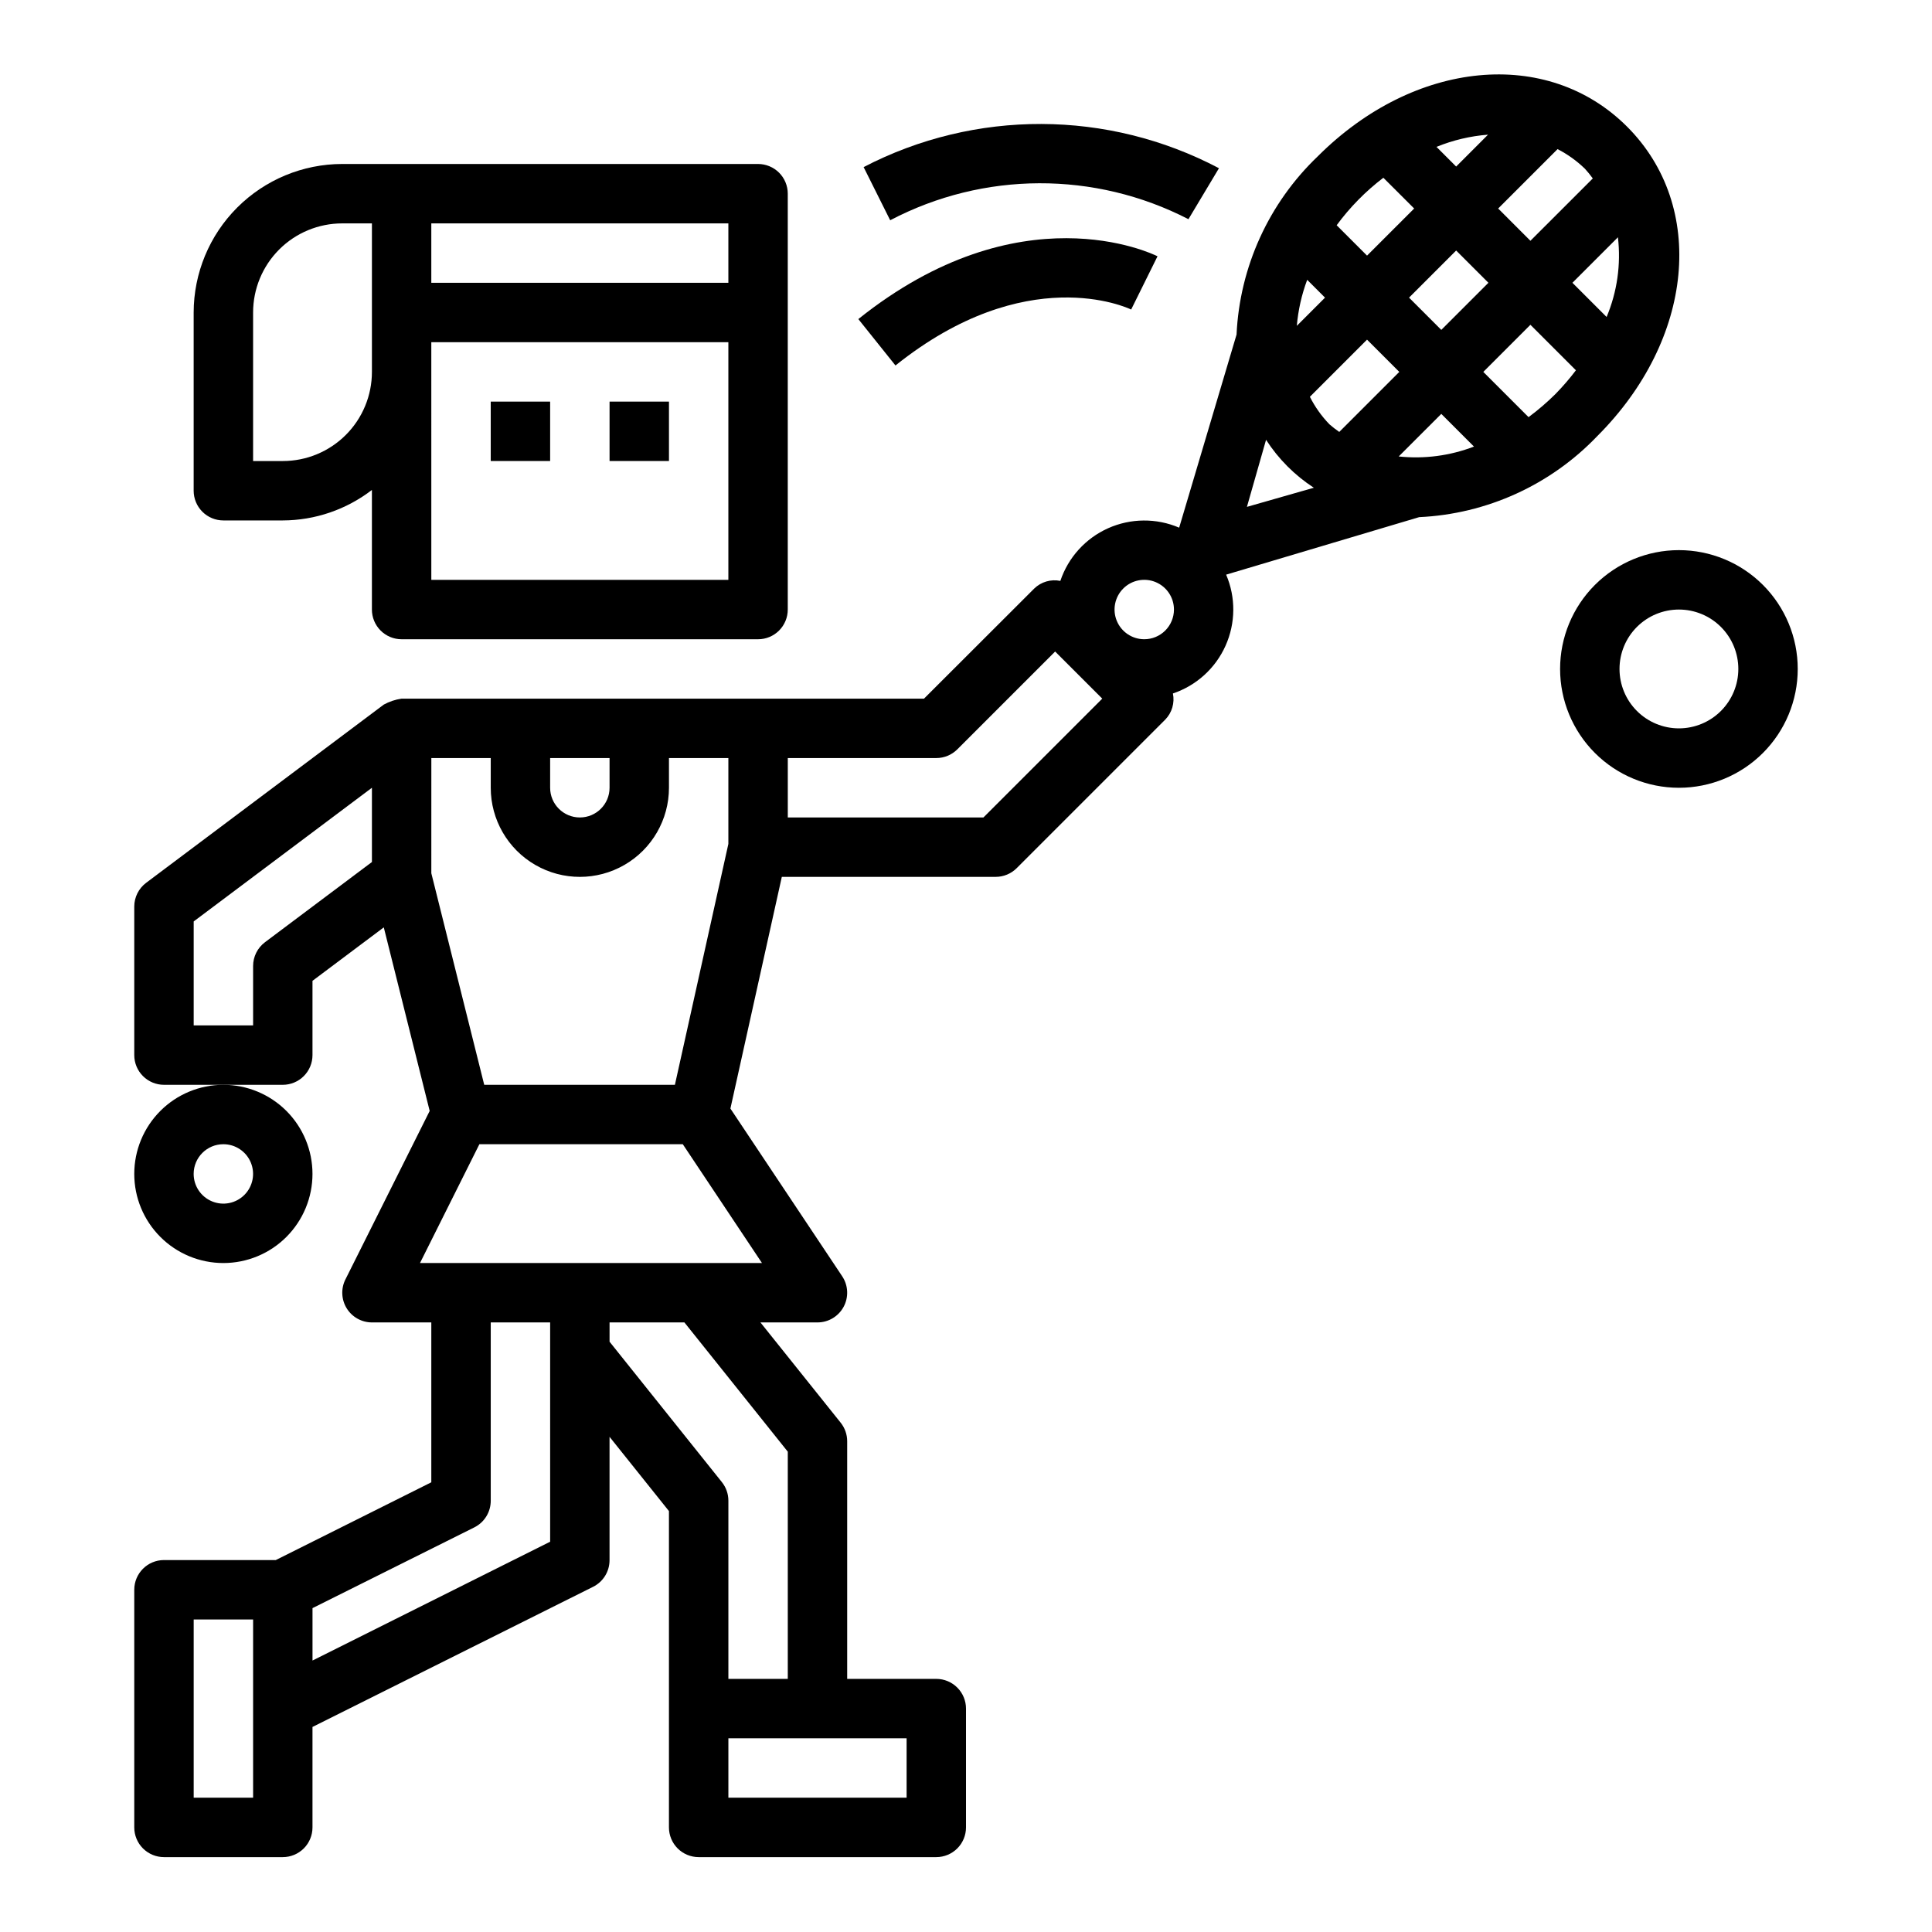
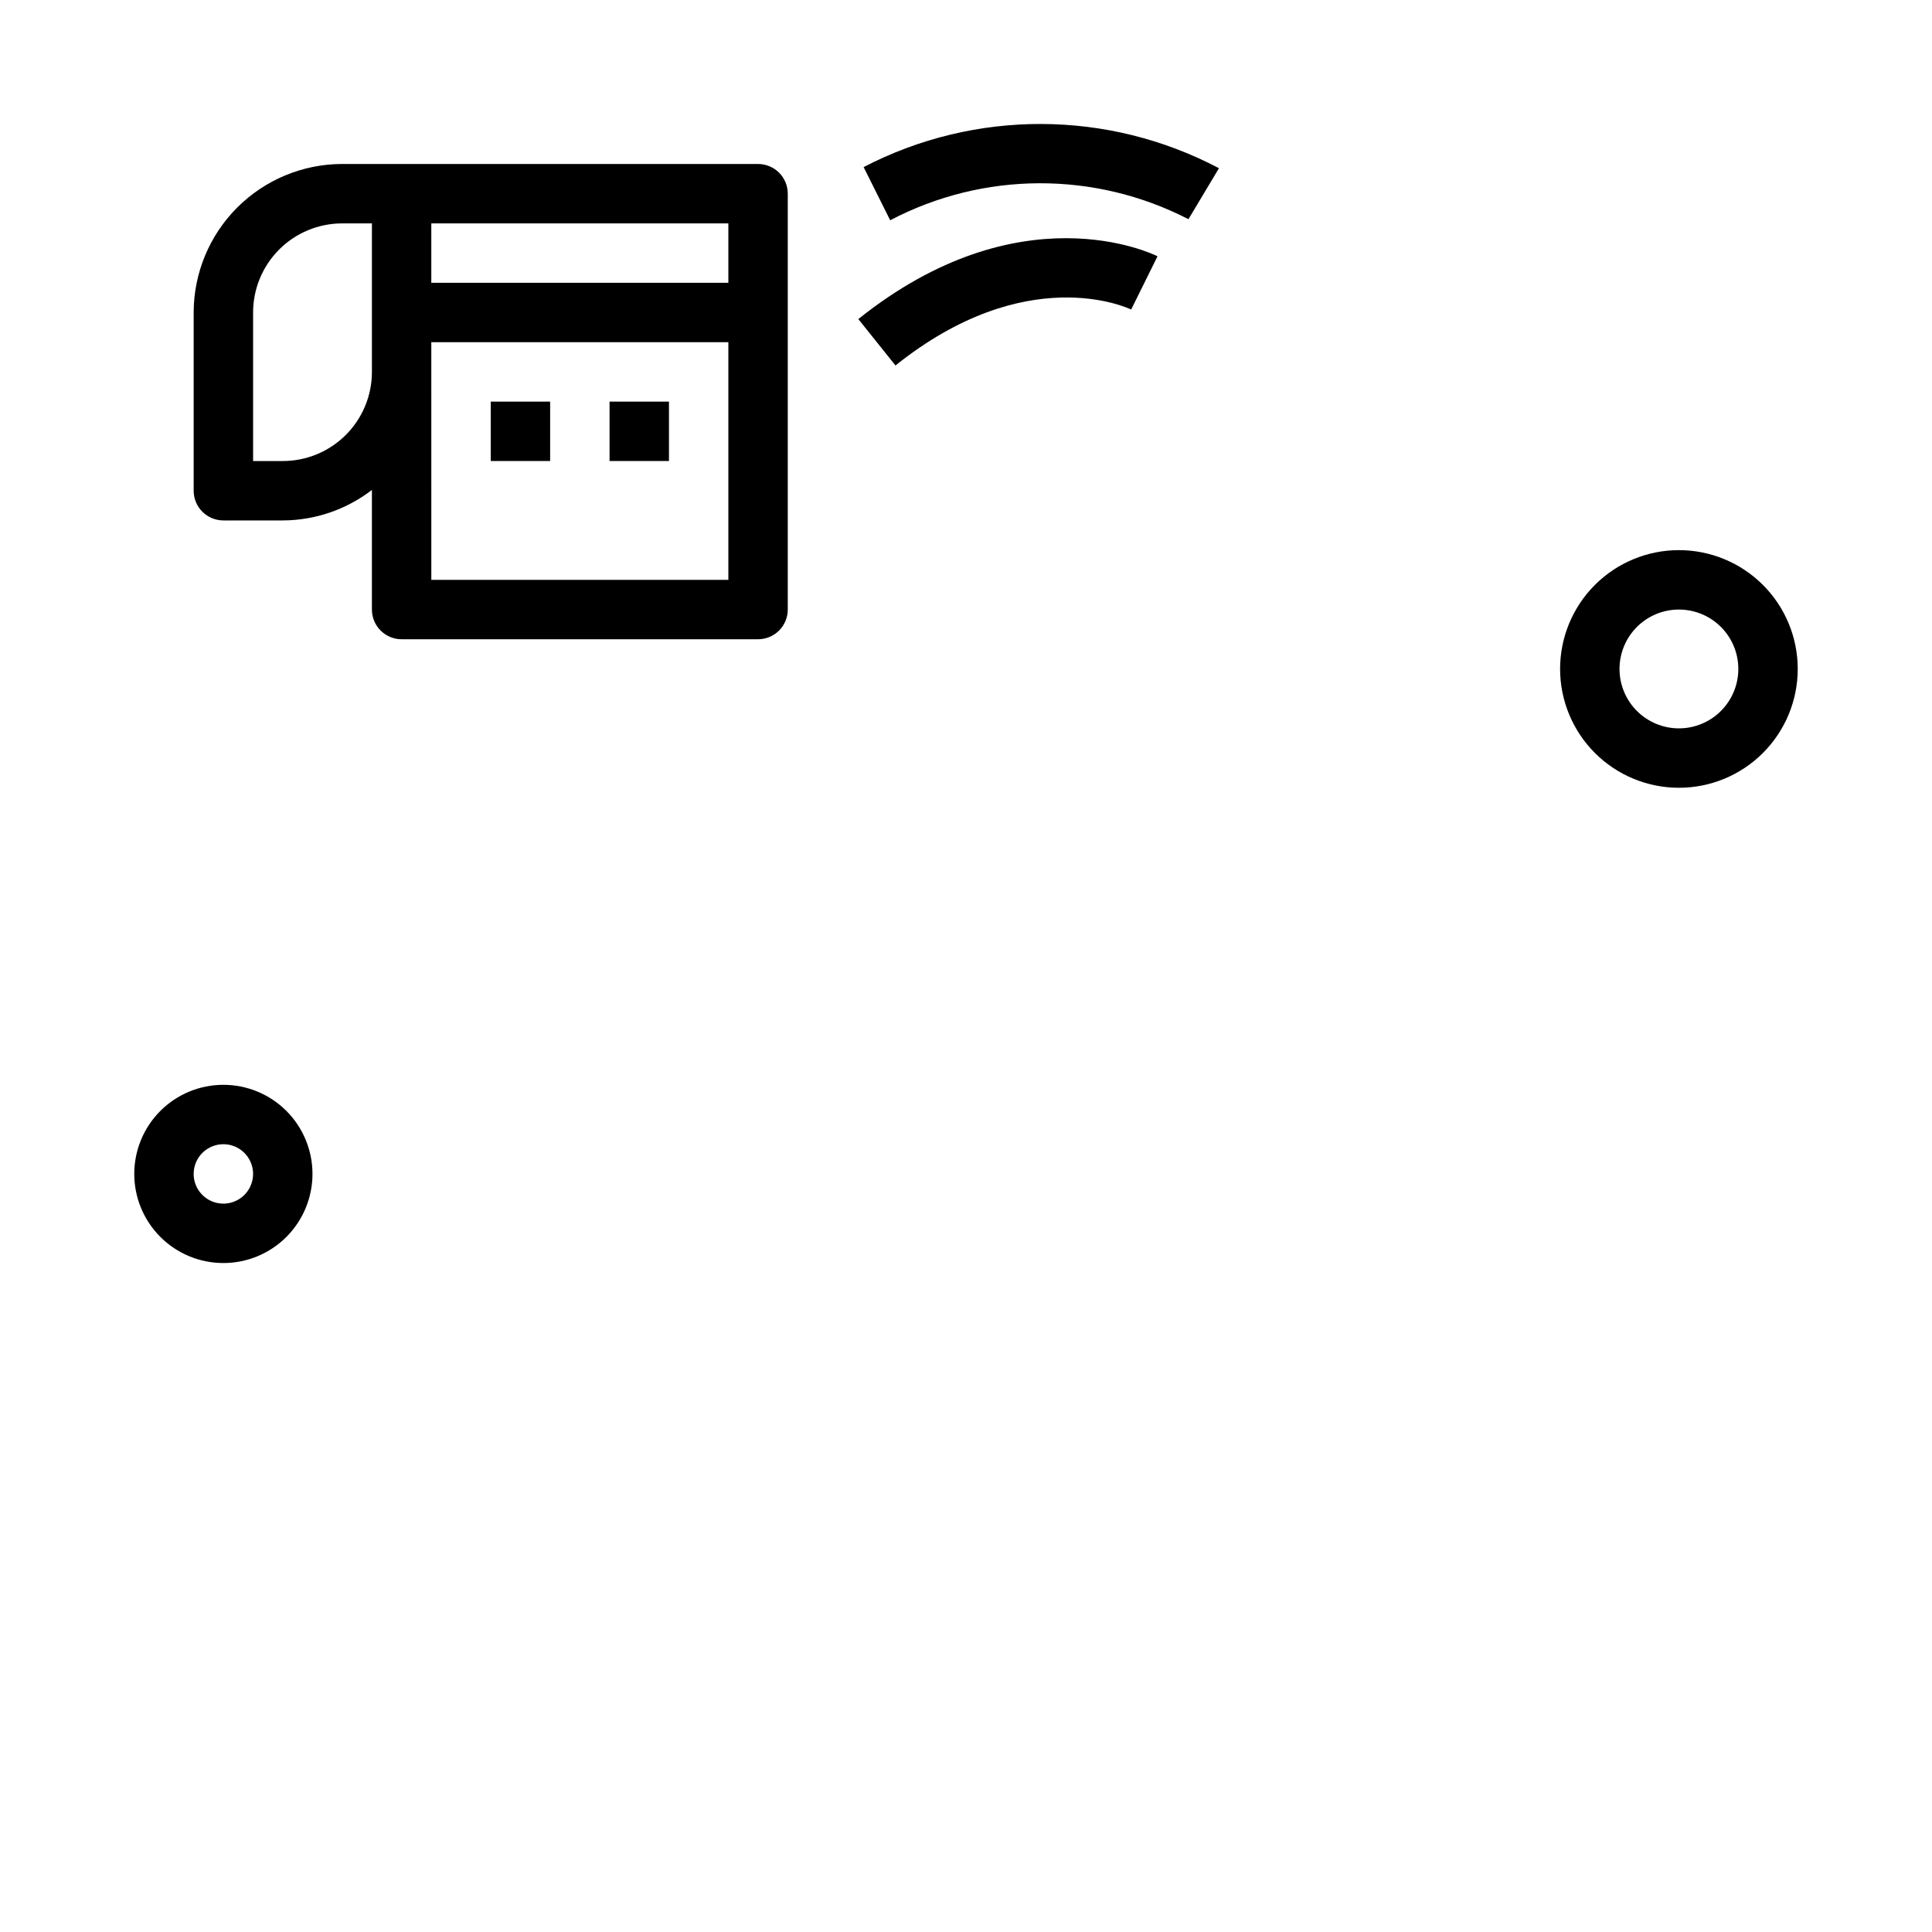
<svg xmlns="http://www.w3.org/2000/svg" fill="#000000" width="800px" height="800px" version="1.1" viewBox="144 144 512 512">
  <g>
    <path d="m179.58 455.1c0 6.266 2.488 12.27 6.918 16.699 4.426 4.43 10.434 6.918 16.699 6.918 6.262 0 12.27-2.488 16.699-6.918 4.426-4.43 6.914-10.434 6.914-16.699 0-6.262-2.488-12.27-6.914-16.699-4.43-4.426-10.438-6.914-16.699-6.914-6.266 0-12.273 2.488-16.699 6.914-4.43 4.43-6.918 10.438-6.918 16.699zm23.617-7.871c3.184 0 6.055 1.918 7.273 4.859 1.215 2.941 0.543 6.328-1.707 8.578-2.254 2.254-5.637 2.926-8.582 1.707-2.941-1.219-4.859-4.09-4.859-7.273 0-4.348 3.527-7.871 7.875-7.871z" />
    <path d="m274.05 250.43h15.742v15.742h-15.742z" />
    <path d="m305.54 250.43h15.742v15.742h-15.742z" />
    <path d="m203.2 281.92h15.742c8.547-0.027 16.844-2.867 23.617-8.078v31.695c0 2.086 0.828 4.09 2.305 5.566 1.477 1.477 3.481 2.305 5.566 2.305h94.465c2.086 0 4.09-0.828 5.566-2.305 1.477-1.477 2.305-3.481 2.305-5.566v-110.21c0-2.086-0.828-4.09-2.305-5.566-1.477-1.473-3.481-2.305-5.566-2.305h-110.21c-10.438 0.012-20.441 4.164-27.82 11.543-7.379 7.379-11.527 17.383-11.543 27.816v47.234c0 2.086 0.832 4.09 2.309 5.566 1.477 1.477 3.477 2.305 5.566 2.305zm55.105 15.742-0.004-62.973h78.723v62.977zm78.719-78.719h-78.723v-15.742h78.723zm-125.95 7.871c0-6.262 2.488-12.27 6.918-16.699 4.426-4.426 10.434-6.914 16.699-6.914h7.871v39.359c0 6.262-2.488 12.27-6.918 16.699-4.43 4.43-10.434 6.918-16.699 6.918h-7.871z" />
-     <path d="m520.09 281.05c17.926-0.828 34.84-8.527 47.234-21.504 25.609-25.609 28.992-60.852 7.871-81.98s-56.371-17.742-81.98 7.871c-12.977 12.395-20.68 29.309-21.516 47.234l-15.207 51.168c-6.023-2.582-12.855-2.523-18.836 0.152-5.981 2.68-10.566 7.738-12.652 13.953-2.508-0.512-5.106 0.254-6.934 2.039l-29.199 29.164h-138.44c-1.656 0.238-3.254 0.773-4.723 1.578l-62.977 47.23c-1.98 1.488-3.148 3.82-3.148 6.297v39.359c0 2.09 0.828 4.09 2.305 5.566 1.477 1.477 3.481 2.309 5.566 2.309h31.488c2.09 0 4.09-0.832 5.566-2.309 1.477-1.477 2.305-3.477 2.305-5.566v-19.68l18.895-14.168 12.164 48.648-22.316 44.625h-0.004c-1.23 2.438-1.109 5.34 0.316 7.668 1.43 2.328 3.961 3.75 6.691 3.754h15.742v42.367l-41.215 20.609h-29.633c-4.348 0-7.871 3.527-7.871 7.875v62.977c0 2.086 0.828 4.09 2.305 5.566 1.477 1.473 3.481 2.305 5.566 2.305h31.488c2.09 0 4.09-0.832 5.566-2.305 1.477-1.477 2.305-3.481 2.305-5.566v-26.625l74.367-37.141c2.684-1.34 4.371-4.086 4.356-7.086v-32.66l15.742 19.68v83.832c0 2.086 0.832 4.09 2.305 5.566 1.477 1.473 3.481 2.305 5.566 2.305h62.977c2.09 0 4.09-0.832 5.566-2.305 1.477-1.477 2.309-3.481 2.309-5.566v-31.488c0-2.09-0.832-4.09-2.309-5.566-1.477-1.477-3.477-2.309-5.566-2.309h-23.613v-62.977c0-1.785-0.609-3.523-1.727-4.918l-21.262-26.57h15.113c2.906 0.004 5.574-1.598 6.945-4.156 1.367-2.562 1.219-5.668-0.395-8.082l-29.621-44.438 13.625-61.402h56.68c2.086 0 4.09-0.832 5.566-2.309l39.359-39.359c1.785-1.832 2.551-4.426 2.039-6.934 6.211-2.086 11.27-6.672 13.949-12.656 2.68-5.981 2.738-12.809 0.156-18.832zm-214.55 63.844v7.871c0 4.348-3.523 7.871-7.871 7.871-4.348 0-7.875-3.523-7.875-7.871v-7.871zm-47.23 0h15.742v7.871c0 8.438 4.5 16.234 11.809 20.453 7.305 4.219 16.309 4.219 23.613 0 7.309-4.219 11.809-12.016 11.809-20.453v-7.871h15.742v22.75l-14.168 63.844h-50.531l-14.02-56.074zm-44.086 48.805c-1.98 1.488-3.148 3.82-3.148 6.301v15.742h-15.746v-27.551l47.234-35.426v19.68zm-3.148 226.71h-15.746v-47.23h15.746zm78.719-67.84-62.977 31.488v-13.887l42.879-21.395c2.684-1.34 4.371-4.09 4.356-7.086v-47.234h15.742zm94.465 67.84h-47.23v-15.742h47.23zm-31.488-91.699v60.211h-15.742v-47.23c0-1.789-0.609-3.523-1.727-4.922l-29.762-37.203v-5.109h19.836zm-97.469-49.996 15.742-31.488h53.898l20.988 31.488zm149.32-118.08h-51.848v-15.742h39.359c2.09 0 4.09-0.832 5.566-2.309l25.922-25.922 12.488 12.484zm42.617-47.23c-3.184 0-6.055-1.918-7.273-4.859s-0.543-6.328 1.707-8.578c2.25-2.254 5.637-2.926 8.578-1.707 2.941 1.219 4.859 4.09 4.859 7.273 0 2.086-0.828 4.09-2.305 5.566-1.477 1.477-3.477 2.305-5.566 2.305zm59.039-79.398 8.551 8.551-15.91 15.91c-0.902-0.625-1.77-1.297-2.598-2.016-2.09-2.156-3.84-4.617-5.188-7.297zm-18.609-3.652c0.359-4.172 1.285-8.277 2.75-12.199l4.723 4.723zm29.742-7.477 12.484-12.484 8.551 8.547-12.488 12.484zm8.547 30.809 8.66 8.66c-6.348 2.441-13.184 3.34-19.945 2.621zm23.121 0.859-11.988-11.988 12.484-12.484 12.059 12.059c-1.676 2.211-3.488 4.312-5.43 6.297-2.223 2.207-4.606 4.254-7.125 6.117zm20.688-26.543-9.059-9.062 12.059-12.059c0.832 7.18-0.199 14.453-3 21.121zm-3.66-36.715-16.531 16.523-8.547-8.551 15.742-15.742c2.668 1.371 5.113 3.129 7.266 5.219 0.734 0.812 1.426 1.664 2.07 2.551zm-36.211-3.148-5.211-5.211v-0.004c4.356-1.777 8.965-2.871 13.656-3.234zm-19.277 2.984 8.148 8.137-12.488 12.484-8.051-8.051c3.504-4.769 7.68-9.012 12.391-12.598zm-31.102 69.43c3.277 5.078 7.594 9.406 12.664 12.703l-17.734 5.07z" />
    <path d="m588.93 289.79c-8.352 0-16.359 3.32-22.266 9.223-5.902 5.906-9.223 13.914-9.223 22.266 0 8.352 3.32 16.359 9.223 22.266 5.906 5.906 13.914 9.223 22.266 9.223 8.352 0 16.363-3.316 22.266-9.223 5.906-5.906 9.223-13.914 9.223-22.266 0-8.352-3.316-16.359-9.223-22.266-5.902-5.902-13.914-9.223-22.266-9.223zm0 47.23v0.004c-4.176 0-8.18-1.66-11.133-4.613s-4.609-6.957-4.609-11.133c0-4.176 1.656-8.18 4.609-11.133s6.957-4.609 11.133-4.609 8.18 1.656 11.133 4.609 4.613 6.957 4.613 11.133c0 4.176-1.66 8.18-4.613 11.133s-6.957 4.613-11.133 4.613z" />
    <path d="m458.95 202.09 8.086-13.508-0.004-0.004c-29.441-15.523-64.625-15.637-94.164-0.297l7.039 14.09c24.727-12.973 54.223-13.078 79.043-0.281z" />
    <path d="m443.77 226.03 6.984-14.113c-1.473-0.73-36.488-17.602-79.285 16.641l9.84 12.297c34.578-27.68 61.336-15.375 62.461-14.824z" />
  </g>
</svg>